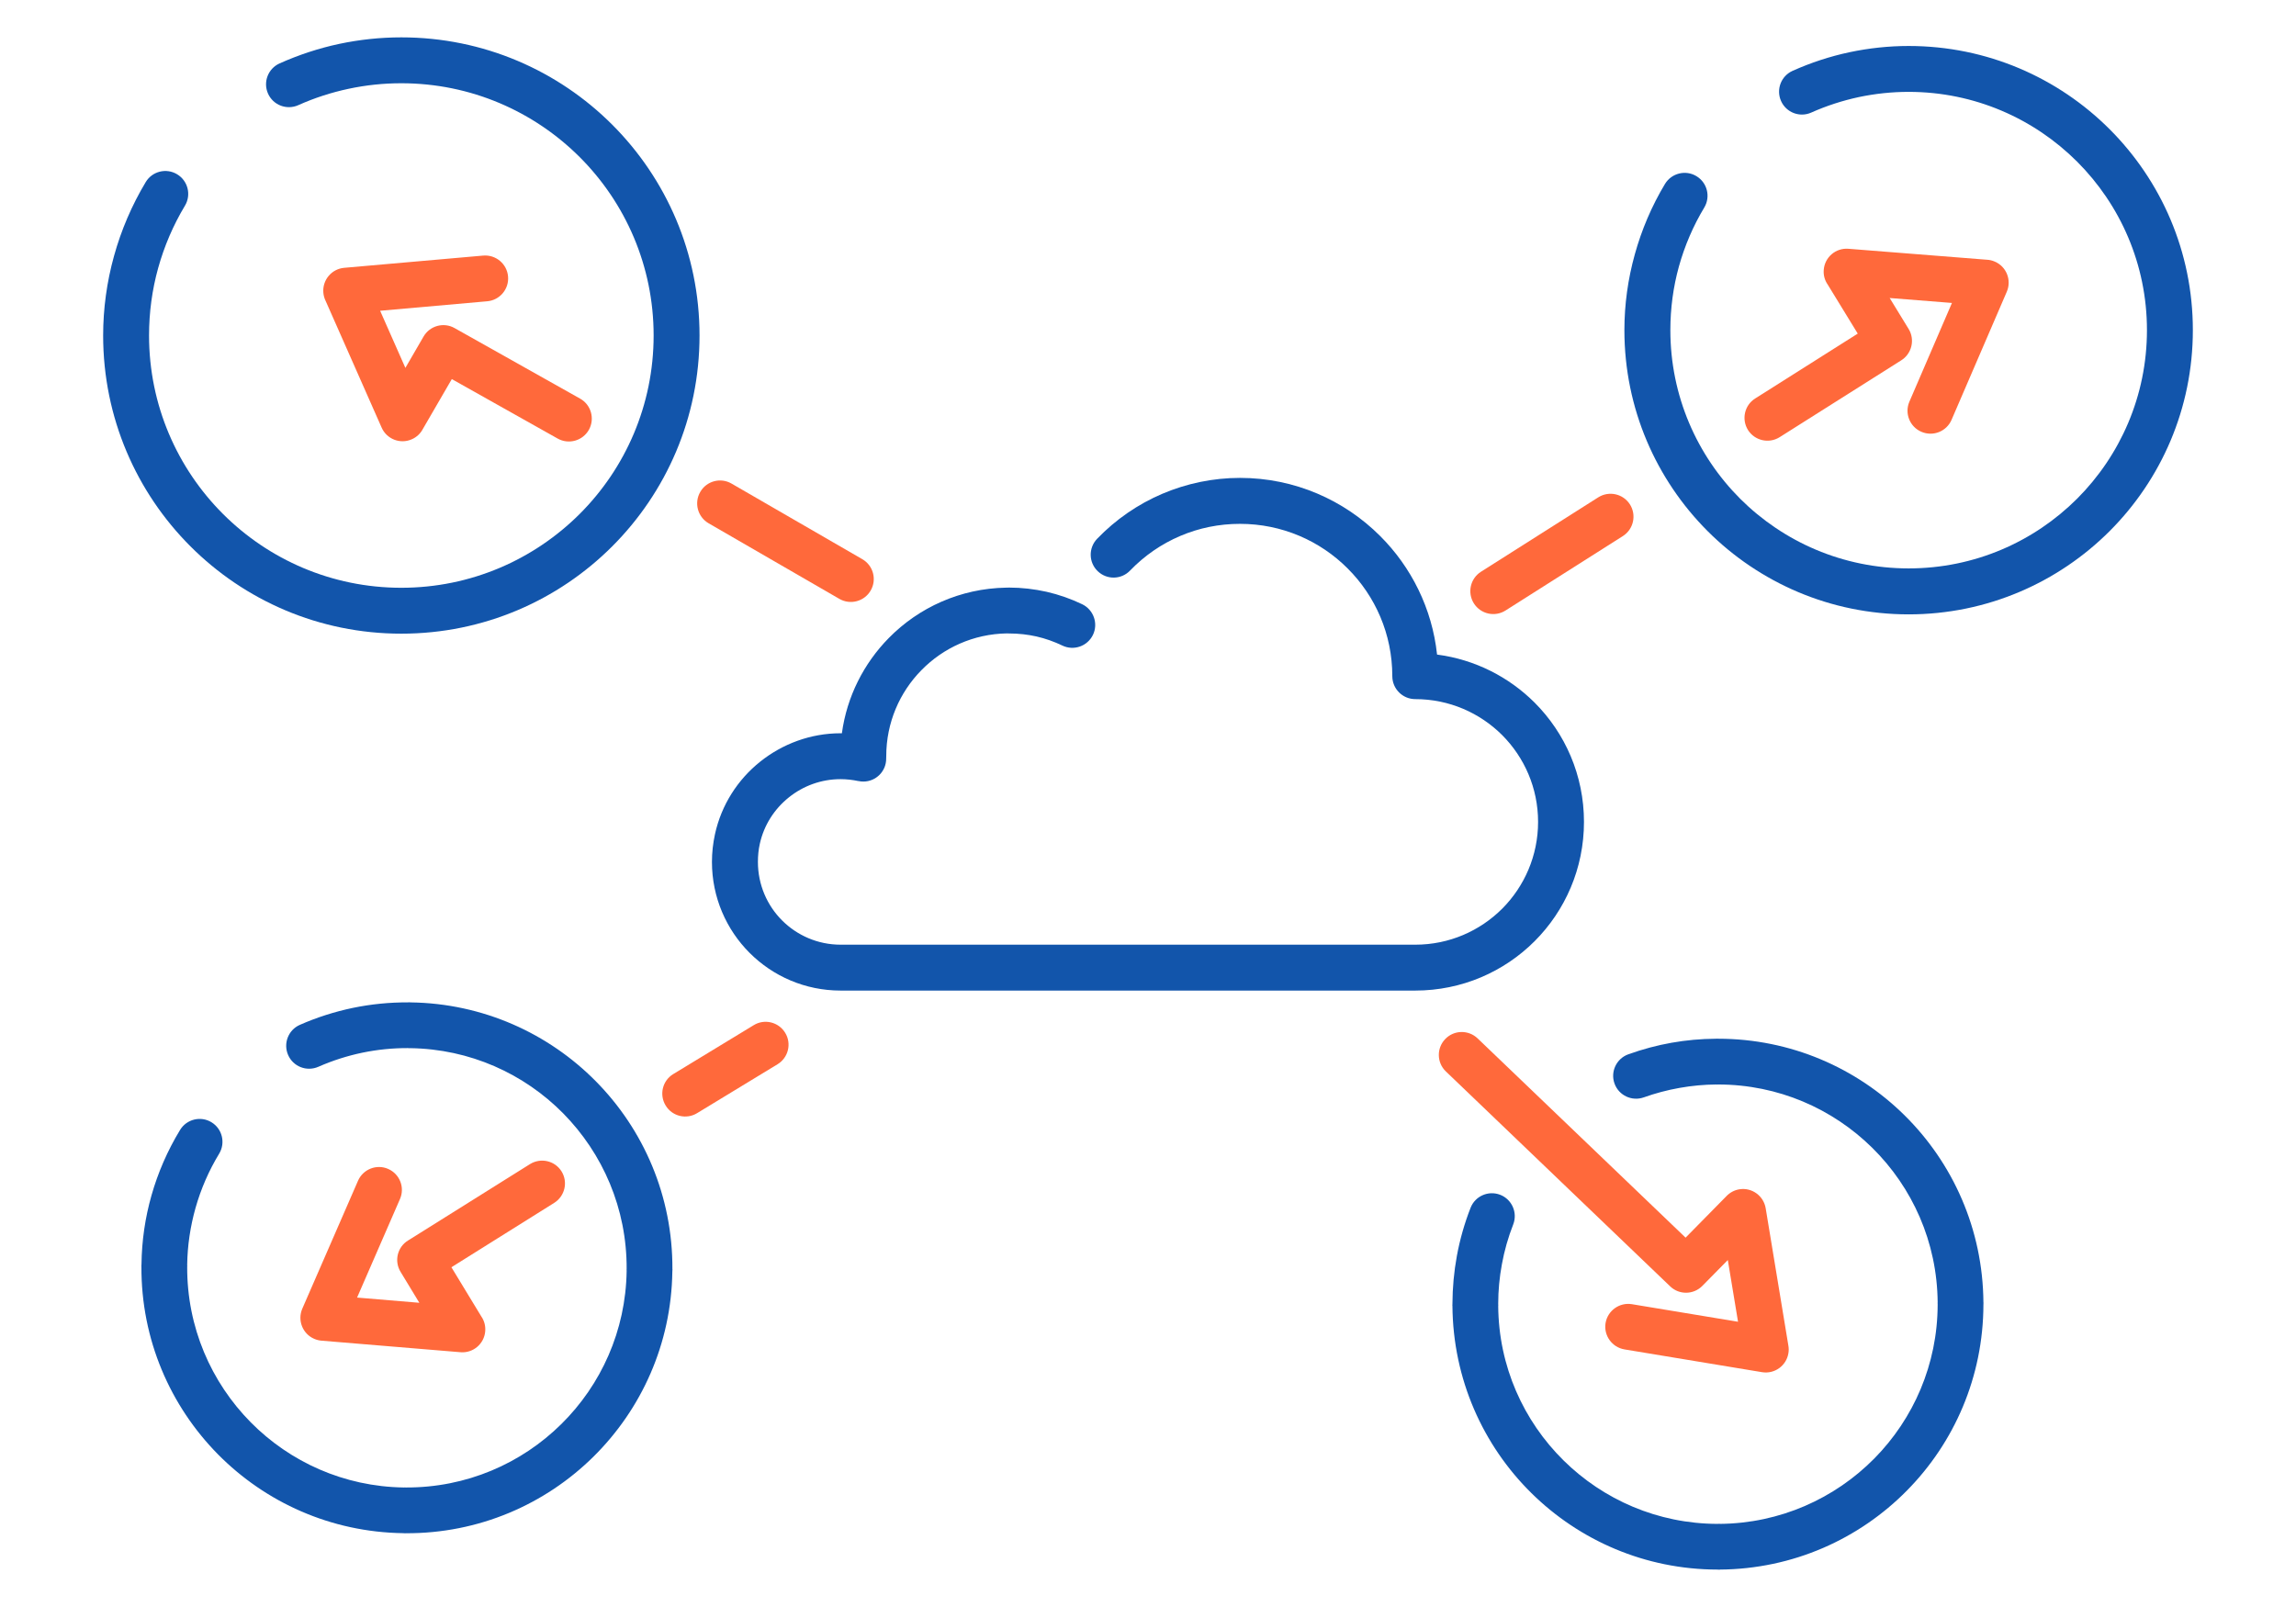
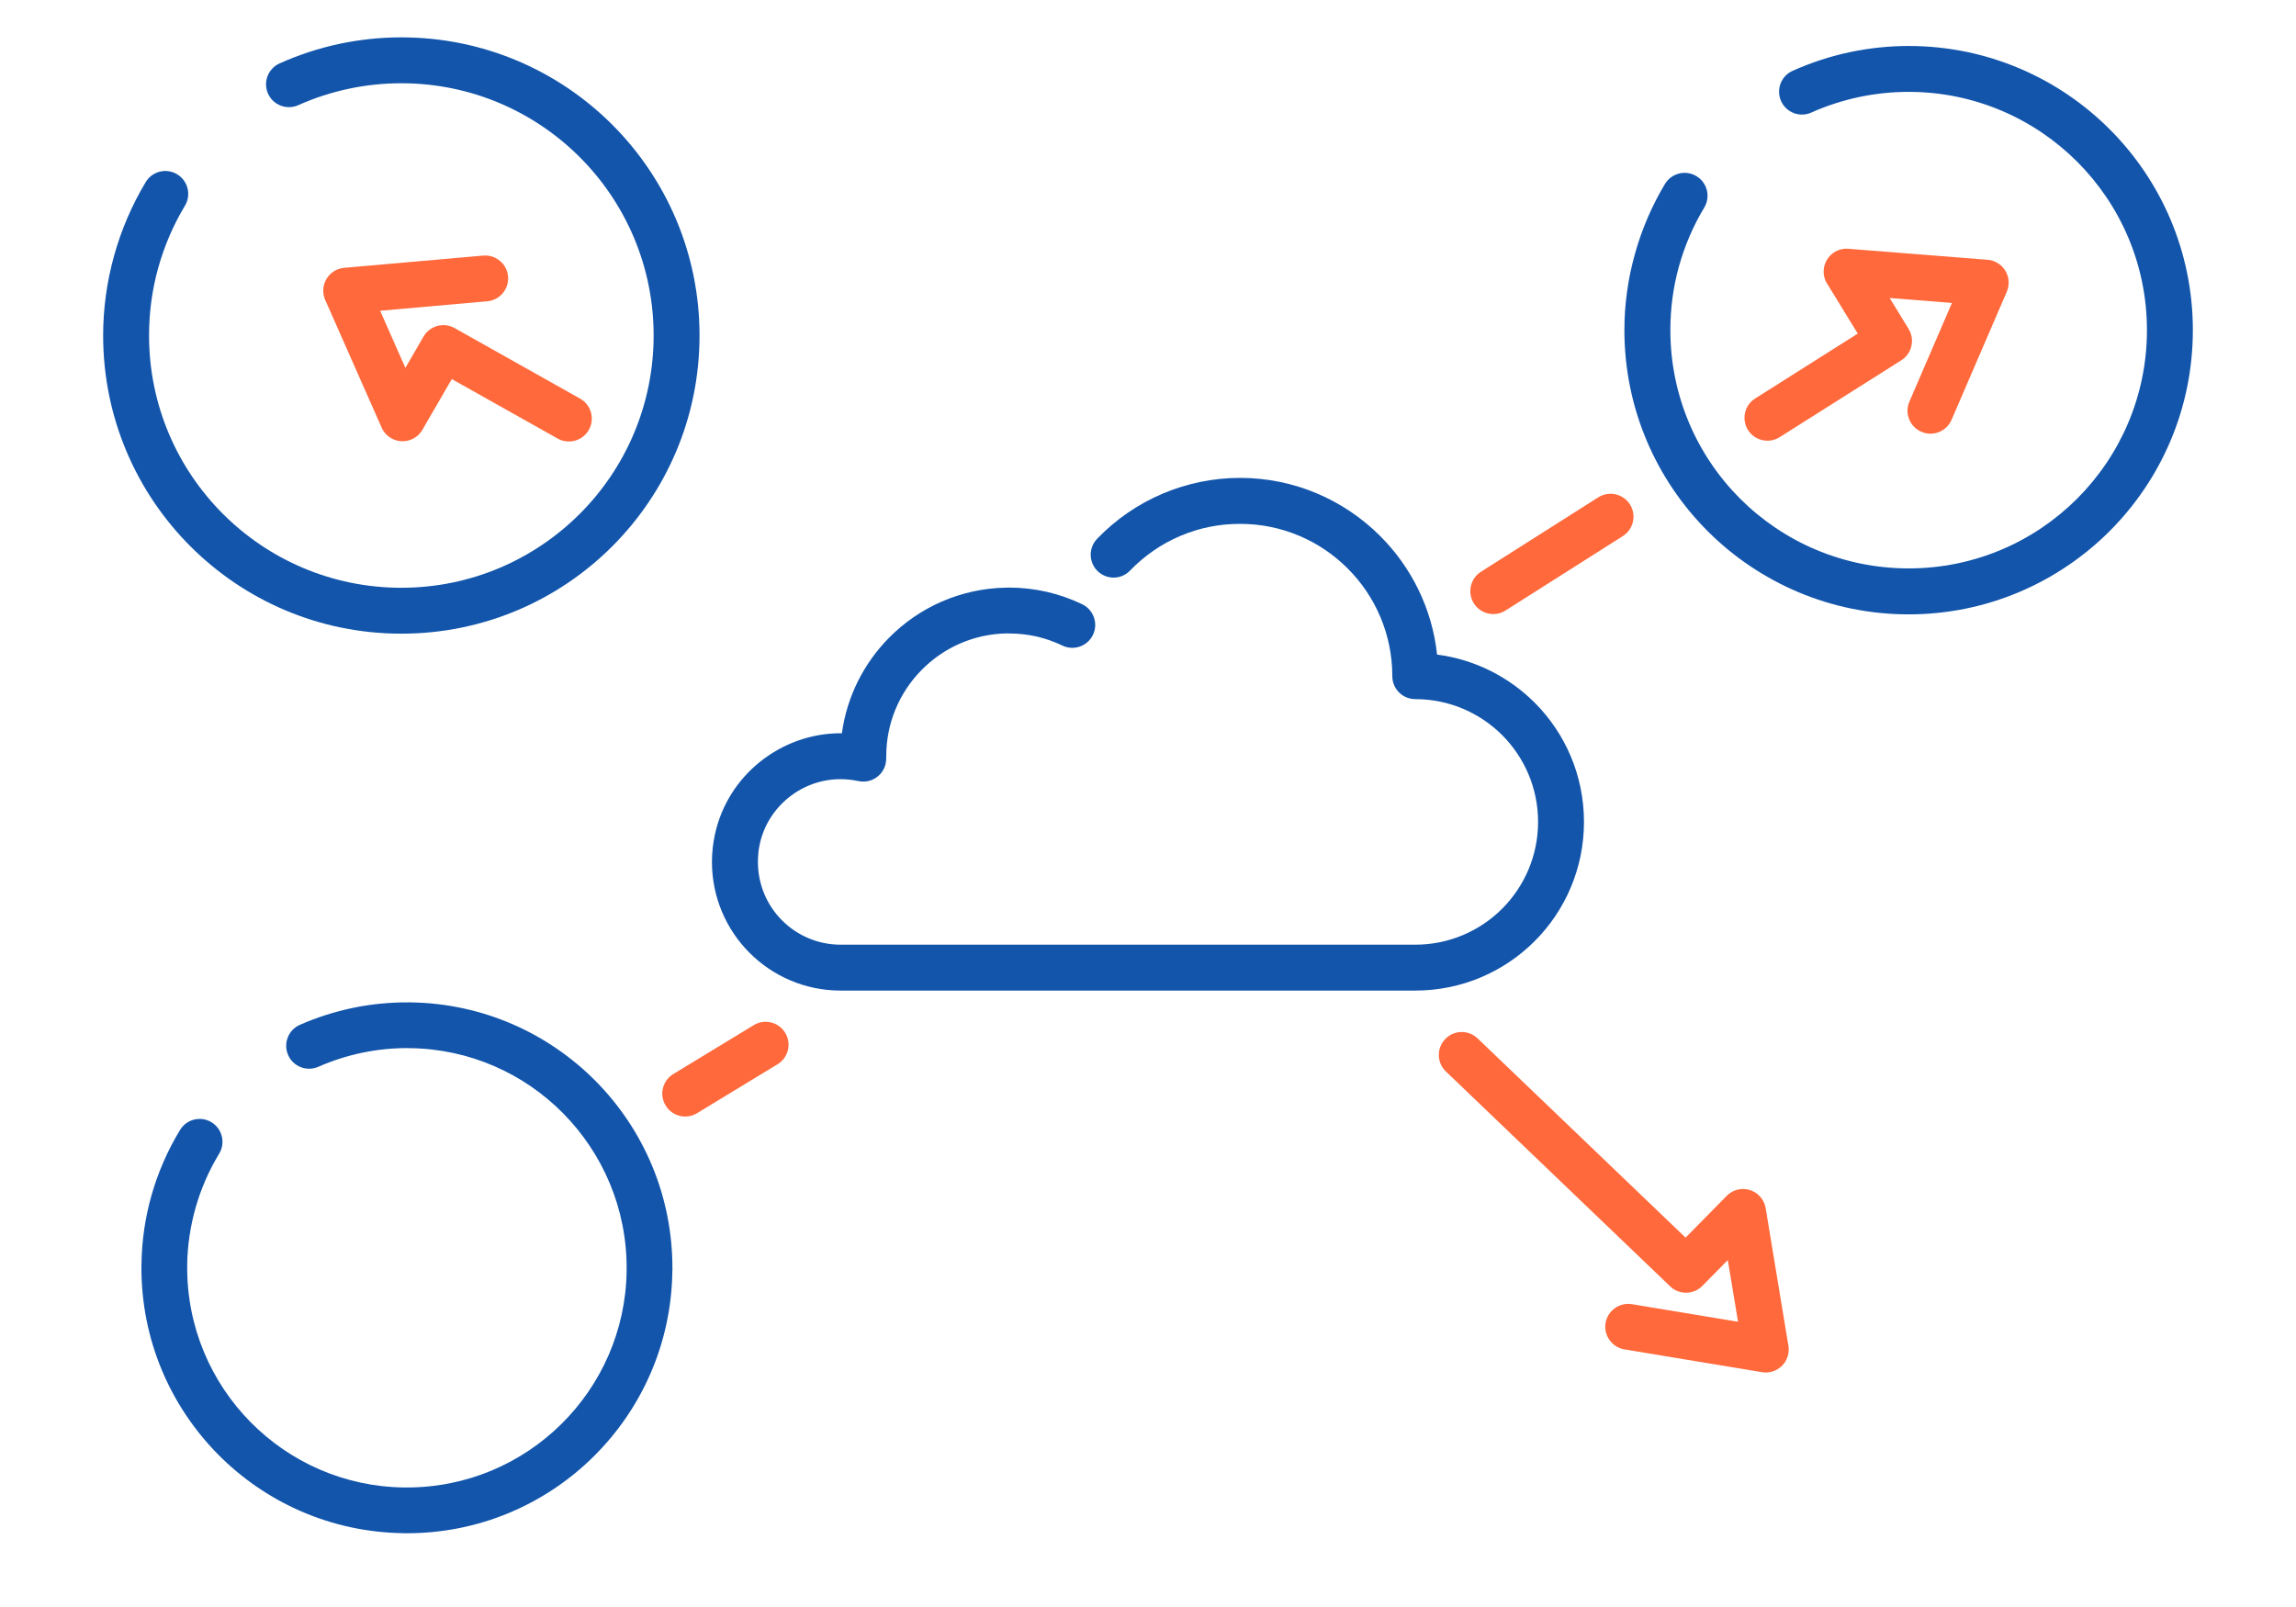
<svg xmlns="http://www.w3.org/2000/svg" xml:space="preserve" width="300px" height="210px" version="1.1" style="shape-rendering:geometricPrecision; text-rendering:geometricPrecision; image-rendering:optimizeQuality; fill-rule:evenodd; clip-rule:evenodd" viewBox="0 0 3436.8 2405.7">
  <defs>
    <style type="text/css">
   
    .fil0 {fill:none}
    .fil1 {fill:#1255ab;fill-rule:nonzero}
    .fil2 {fill:#ff693b;fill-rule:nonzero}
   
  </style>
  </defs>
  <g id="Layer_x0020_1">
    <g id="_2075469483600">
      <rect class="fil0" width="3436.8" height="2405.7" />
      <path class="fil1" d="M446.5 157.4c-17.3,7.7 -37.6,0 -45.3,-17.3 -7.7,-17.3 0.1,-37.5 17.3,-45.2 28.8,-12.9 58.7,-22.7 89.1,-29.2 30.7,-6.5 61.9,-9.8 93.1,-9.8 123.3,0 234.9,49.9 315.7,130.7 80.8,80.8 130.7,192.4 130.7,315.6 0,123.3 -49.9,234.9 -130.7,315.7 -80.8,80.8 -192.4,130.7 -315.7,130.7 -123.2,0 -234.8,-49.9 -315.6,-130.7 -80.8,-80.8 -130.7,-192.4 -130.7,-315.7 0,-40.1 5.5,-80.2 16.3,-119.1 10.7,-38.6 26.6,-75.8 47.4,-110.5 9.7,-16.2 30.7,-21.5 46.9,-11.8 16.3,9.7 21.6,30.8 11.9,47 -17.7,29.4 -31.1,60.9 -40.2,93.6 -9,32.4 -13.6,66.4 -13.6,100.8 0,104.3 42.3,198.8 110.6,267.1 68.3,68.3 162.8,110.6 267,110.6 104.3,0 198.7,-42.3 267.1,-110.6 68.3,-68.3 110.6,-162.8 110.6,-267.1 0,-104.2 -42.3,-198.7 -110.6,-267 -68.4,-68.3 -162.8,-110.6 -267.1,-110.6 -26.7,0 -53.2,2.8 -78.9,8.3 -25.9,5.5 -51.2,13.7 -75.3,24.5z" />
      <path class="fil1" d="M2711.2 168.5c-17.2,7.7 -37.5,0 -45.2,-17.3 -7.7,-17.3 0,-37.5 17.3,-45.2 27.5,-12.3 55.9,-21.6 84.9,-27.8 29.3,-6.2 59,-9.4 88.8,-9.4 117.4,0 223.8,47.6 300.8,124.6 77,77 124.6,183.3 124.6,300.8 0,117.5 -47.6,223.9 -124.6,300.9 -77,76.9 -183.4,124.6 -300.8,124.6 -117.5,0 -223.9,-47.7 -300.9,-124.6 -76.9,-77 -124.6,-183.4 -124.6,-300.9 0,-38.3 5.3,-76.5 15.6,-113.5 10.2,-36.8 25.3,-72.3 45.1,-105.3 9.8,-16.2 30.8,-21.5 47,-11.8 16.3,9.7 21.6,30.7 11.9,47 -16.7,27.7 -29.4,57.5 -38,88.3 -8.5,30.7 -12.8,62.7 -12.8,95.3 0,98.5 39.9,187.7 104.4,252.3 64.6,64.5 153.8,104.4 252.3,104.4 98.5,0 187.6,-39.9 252.2,-104.4 64.5,-64.6 104.5,-153.8 104.5,-252.3 0,-98.5 -40,-187.7 -104.5,-252.2 -64.6,-64.5 -153.7,-104.5 -252.2,-104.5 -25.3,0 -50.3,2.7 -74.6,7.8 -24.5,5.3 -48.4,13 -71.2,23.2z" />
-       <path class="fil1" d="M2460.5 1642.8c-17.8,6.3 -37.4,-2.9 -43.8,-20.7 -6.4,-17.8 2.9,-37.4 20.7,-43.8 21.5,-7.7 43.2,-13.5 64.8,-17.3 21.5,-3.8 43.8,-5.9 66.7,-6l0.1 0 0 -0.1c1.1,0 2.1,0 3.1,0.1 108.4,0.1 206.8,43.7 278.5,114.4 72.4,71.4 117.5,170.5 118.3,280.4l0 0.1 0.1 0c0,1 -0.1,2.1 -0.1,3 -0.2,108.5 -43.8,206.9 -114.5,278.5 -71.4,72.4 -170.5,117.6 -280.3,118.3l-0.2 0 0 0.2c-1,0 -2,-0.1 -3,-0.2 -108.4,-0.1 -206.8,-43.7 -278.5,-114.4 -72.4,-71.4 -117.5,-170.5 -118.3,-280.4l0 -0.1 -0.1 0 0.1 -2.9c0.1,-24.2 2.3,-48.1 6.6,-71.6 4.5,-24.6 11.4,-48.8 20.5,-72.1 6.8,-17.6 26.6,-26.4 44.3,-19.6 17.6,6.8 26.4,26.7 19.6,44.3 -7.6,19.4 -13.3,39.4 -17,59.8 -3.6,19.4 -5.5,39.2 -5.5,59 0.1,1 0.1,2.1 0.1,3.1l-0.1 0c0.6,90.7 38,172.5 97.9,231.6 59.3,58.5 140.7,94.7 230.4,94.9 1,-0.1 2,-0.2 3,-0.2l0 0.2c90.7,-0.7 172.6,-38.1 231.7,-97.9 58.5,-59.3 94.6,-140.7 94.8,-230.4 -0.1,-1 -0.1,-2.1 -0.1,-3.1l0.1 0c-0.7,-90.7 -38,-172.5 -97.9,-231.6 -59.3,-58.5 -140.7,-94.7 -230.4,-94.8 -1,0.1 -2,0.1 -3,0.1l-0.1 -0.1c-17.9,0.1 -36.4,1.8 -55,5.1 -18.6,3.3 -36.5,8.1 -53.5,14.2z" />
      <path class="fil2" d="M2921.2 628.5c-7.5,17.4 -27.7,25.4 -45.1,17.9 -17.4,-7.4 -25.5,-27.6 -18,-45.1l63.7 -147.8 -93.2 -7.4 28.4 46.4c9.8,16.1 4.7,37.2 -11.4,47.1l-181.8 114.9c-16,10 -37.2,5.2 -47.3,-10.8 -10,-16 -5.2,-37.2 10.8,-47.2l153.5 -97.1 -44.9 -73.3c-4.4,-6.3 -6.7,-14 -6,-22.2 1.5,-18.9 18,-33 36.9,-31.5l207.4 16.4c3.9,0.2 7.9,1.1 11.7,2.8 17.4,7.4 25.5,27.6 18,45.1l-82.7 191.8z" />
      <path class="fil2" d="M723.3 382.6c18.9,-1.6 35.6,12.4 37.2,31.3 1.6,18.9 -12.4,35.5 -31.3,37.1l-160.2 14.2 37.8 85.5 27.2 -46.9c9.4,-16.2 30.1,-21.9 46.4,-12.7l187.9 105.6c16.5,9.2 22.4,30.1 13.2,46.7 -9.3,16.5 -30.2,22.4 -46.8,13.1l-158.4 -89 -43.3 74.6c-3.5,6.7 -9.2,12.3 -16.6,15.5 -17.3,7.7 -37.6,-0.2 -45.2,-17.6l-83.7 -189.4c-1.9,-3.8 -3.1,-8 -3.5,-12.5 -1.6,-18.9 12.4,-35.6 31.3,-37.2l208 -18.3z" />
-       <path class="fil2" d="M1290.8 837.1c16.4,9.5 22,30.5 12.5,46.9 -9.5,16.4 -30.5,22 -46.9,12.5l-195.8 -113.2c-16.3,-9.5 -21.9,-30.5 -12.4,-46.9 9.4,-16.4 30.4,-22 46.8,-12.5l195.8 113.2z" />
      <path class="fil2" d="M2253.6 913.9c-16,10.2 -37.2,5.4 -47.4,-10.6 -10.1,-16 -5.4,-37.2 10.6,-47.4l175.6 -111.4c16,-10.1 37.2,-5.4 47.4,10.6 10.1,16 5.4,37.2 -10.6,47.4l-175.6 111.4z" />
      <path class="fil2" d="M2431.7 2020.1c-18.7,-3.1 -31.4,-20.7 -28.4,-39.4 3.1,-18.6 20.7,-31.3 39.4,-28.3l158.9 26.3 -15.3 -92.4 -38.1 38.7c-13.2,13.4 -34.7,13.7 -48.2,0.7l-335.8 -321.8c-13.6,-13.1 -14,-34.8 -0.9,-48.4 13.1,-13.7 34.8,-14.1 48.5,-1l311.3 298.3 61.2 -62.2c5,-5.2 11.6,-8.9 19.3,-10.2 18.7,-3 36.3,9.7 39.4,28.4l33.9 205.3c0.7,3.8 0.8,7.7 0.1,11.7 -3,18.7 -20.6,31.4 -39.3,28.4l-206 -34.1z" />
      <path class="fil2" d="M1128.2 1534.7c16.1,-9.9 37.2,-4.8 47.1,11.4 9.9,16.1 4.8,37.2 -11.4,47.1l-120.4 73.2c-16.1,9.9 -37.3,4.8 -47.1,-11.4 -9.9,-16.2 -4.8,-37.3 11.4,-47.1l120.4 -73.2z" />
      <path class="fil1" d="M476.5 1597c-17.3,7.6 -37.6,-0.2 -45.2,-17.6 -7.6,-17.3 0.2,-37.6 17.6,-45.2 25.4,-11.2 52.1,-19.7 79.4,-25.4 27.1,-5.6 54.9,-8.4 82.9,-8.2l0 -0.2c1.2,0 2.3,0.1 3.5,0.2 108.4,1.5 206.3,46.4 277.1,118 71.4,72.2 115.2,171.7 114.7,281.4l0.1 0c0,1.2 -0.1,2.3 -0.2,3.5 -1.5,108.5 -46.4,206.3 -118,277.1 -72.2,71.4 -171.7,115.3 -281.4,114.7l0 0.1c-1.2,0 -2.3,0 -3.5,-0.2 -108.4,-1.5 -206.3,-46.3 -277.1,-117.9 -71.4,-72.3 -115.3,-171.8 -114.7,-281.4l-0.1 0c0,-1.2 0.1,-2.3 0.2,-3.5 0.4,-35 5.5,-69.6 14.9,-102.7 9.7,-34.2 24,-67.2 42.8,-98.1 9.8,-16.2 30.9,-21.4 47,-11.6 16.2,9.8 21.3,30.8 11.6,47 -15.4,25.3 -27.3,52.7 -35.4,81.2 -7.8,27.7 -12.1,56.3 -12.5,84.9l0.1 2.7 -0.1 0.1 0 0.1c-0.5,90.8 35.9,173.3 95.1,233.2 58.5,59.2 139.4,96.3 229,97.6l2.7 -0.1 0 0.1 0.1 0c90.9,0.5 173.4,-35.8 233.3,-95.1 59.2,-58.5 96.3,-139.4 97.6,-229l-0.1 -2.7 0.1 0 0 -0.1c0.5,-90.9 -35.9,-173.3 -95.1,-233.3 -58.5,-59.2 -139.4,-96.3 -229.1,-97.5l-2.6 0.1 0 -0.2 -0.2 0c-23,-0.1 -46,2.2 -68.7,6.9 -22.4,4.7 -44.5,11.7 -65.8,21.1z" />
-       <path class="fil2" d="M535.9 1767.6c7.6,-17.3 27.8,-25.3 45.1,-17.7 17.4,7.6 25.3,27.8 17.7,45.1l-64.2 147.5 93.2 7.8 -28.1 -46.3c-9.9,-16.2 -4.8,-37.3 11.4,-47.1l1.8 -1.1 180.5 -113.1c16.1,-10 37.2,-5.2 47.2,10.8 10,16 5.1,37.1 -10.9,47.2l-153.9 96.4 44.6 73.4c4.4,6.3 6.7,14.1 6,22.4 -1.5,18.9 -18.1,33 -37,31.4l-208.2 -17.3 0 0c-3.6,-0.3 -7.3,-1.2 -10.9,-2.8 -17.3,-7.5 -25.2,-27.7 -17.7,-45.1l83.4 -191.5z" />
      <path class="fil1" d="M1620 904.6c17,8.3 24.2,28.8 16,45.8 -8.3,17.1 -28.8,24.2 -45.8,16 -12.3,-5.9 -25.2,-10.5 -38.7,-13.6 -12.9,-2.9 -26.7,-4.5 -41.1,-4.5l-3.2 -0.1c-50.1,0.8 -95.3,21.7 -127.9,55 -32.6,33.1 -52.7,78.6 -52.7,128.8l-0.1 3.5c0.2,18.9 -15.1,34.4 -34,34.5 -2.5,0 -5,-0.2 -7.5,-0.8l0 0.1c-8.9,-1.9 -17.9,-2.9 -26.8,-2.9 -28.9,0 -56,10.1 -77.4,27.3 -21.5,17.2 -37.3,41.4 -43.5,69.7 -1.9,8.5 -2.8,17.6 -2.8,26.9 0,34.2 13.8,65.2 36.2,87.6 22.4,22.4 53.4,36.3 87.6,36.3l860.2 0c50.8,0 96.7,-20.6 130,-53.8 33.2,-33.3 53.8,-79.3 53.8,-130 0,-50.8 -20.6,-96.7 -53.8,-130 -33.3,-33.2 -79.2,-53.8 -130,-53.8 -19,0 -34.4,-15.4 -34.4,-34.4 0,-63 -25.5,-120 -66.8,-161.2 -41.2,-41.3 -98.2,-66.8 -161.2,-66.8 -31.3,0 -61.6,6.2 -89.4,18.1 -28,11.9 -53.5,29.4 -75.1,51.8 -13.1,13.7 -34.8,14.1 -48.4,1 -13.7,-13.1 -14.1,-34.8 -1,-48.5 28,-29.1 61.3,-51.9 97.6,-67.4 36.5,-15.5 75.9,-23.8 116.3,-23.8 81.9,0 156.1,33.3 209.8,87 46.6,46.5 77.8,108.5 85.2,177.5 56.7,7.4 107.5,33.5 146,71.9 45.7,45.7 73.9,108.9 73.9,178.6 0,69.7 -28.2,132.9 -73.9,178.6 -45.7,45.7 -108.9,73.9 -178.6,73.9l-860.2 0c-53.2,0 -101.3,-21.5 -136.2,-56.4 -34.8,-34.8 -56.4,-83 -56.4,-136.2 0,-14.2 1.6,-28 4.5,-41.4 9.6,-44.1 34.2,-81.9 67.6,-108.6 33.5,-26.8 75.7,-42.6 120.4,-42.6l2 0c7.5,-55.1 32.9,-104.7 70.2,-142.6 44.8,-45.6 106.9,-74.2 175.7,-75.4l1 0c1.1,-0.1 2.2,-0.1 3.3,-0.1 19,0 37.8,2.2 56.2,6.3 18.7,4.3 36.6,10.6 53.4,18.7z" />
    </g>
  </g>
</svg>